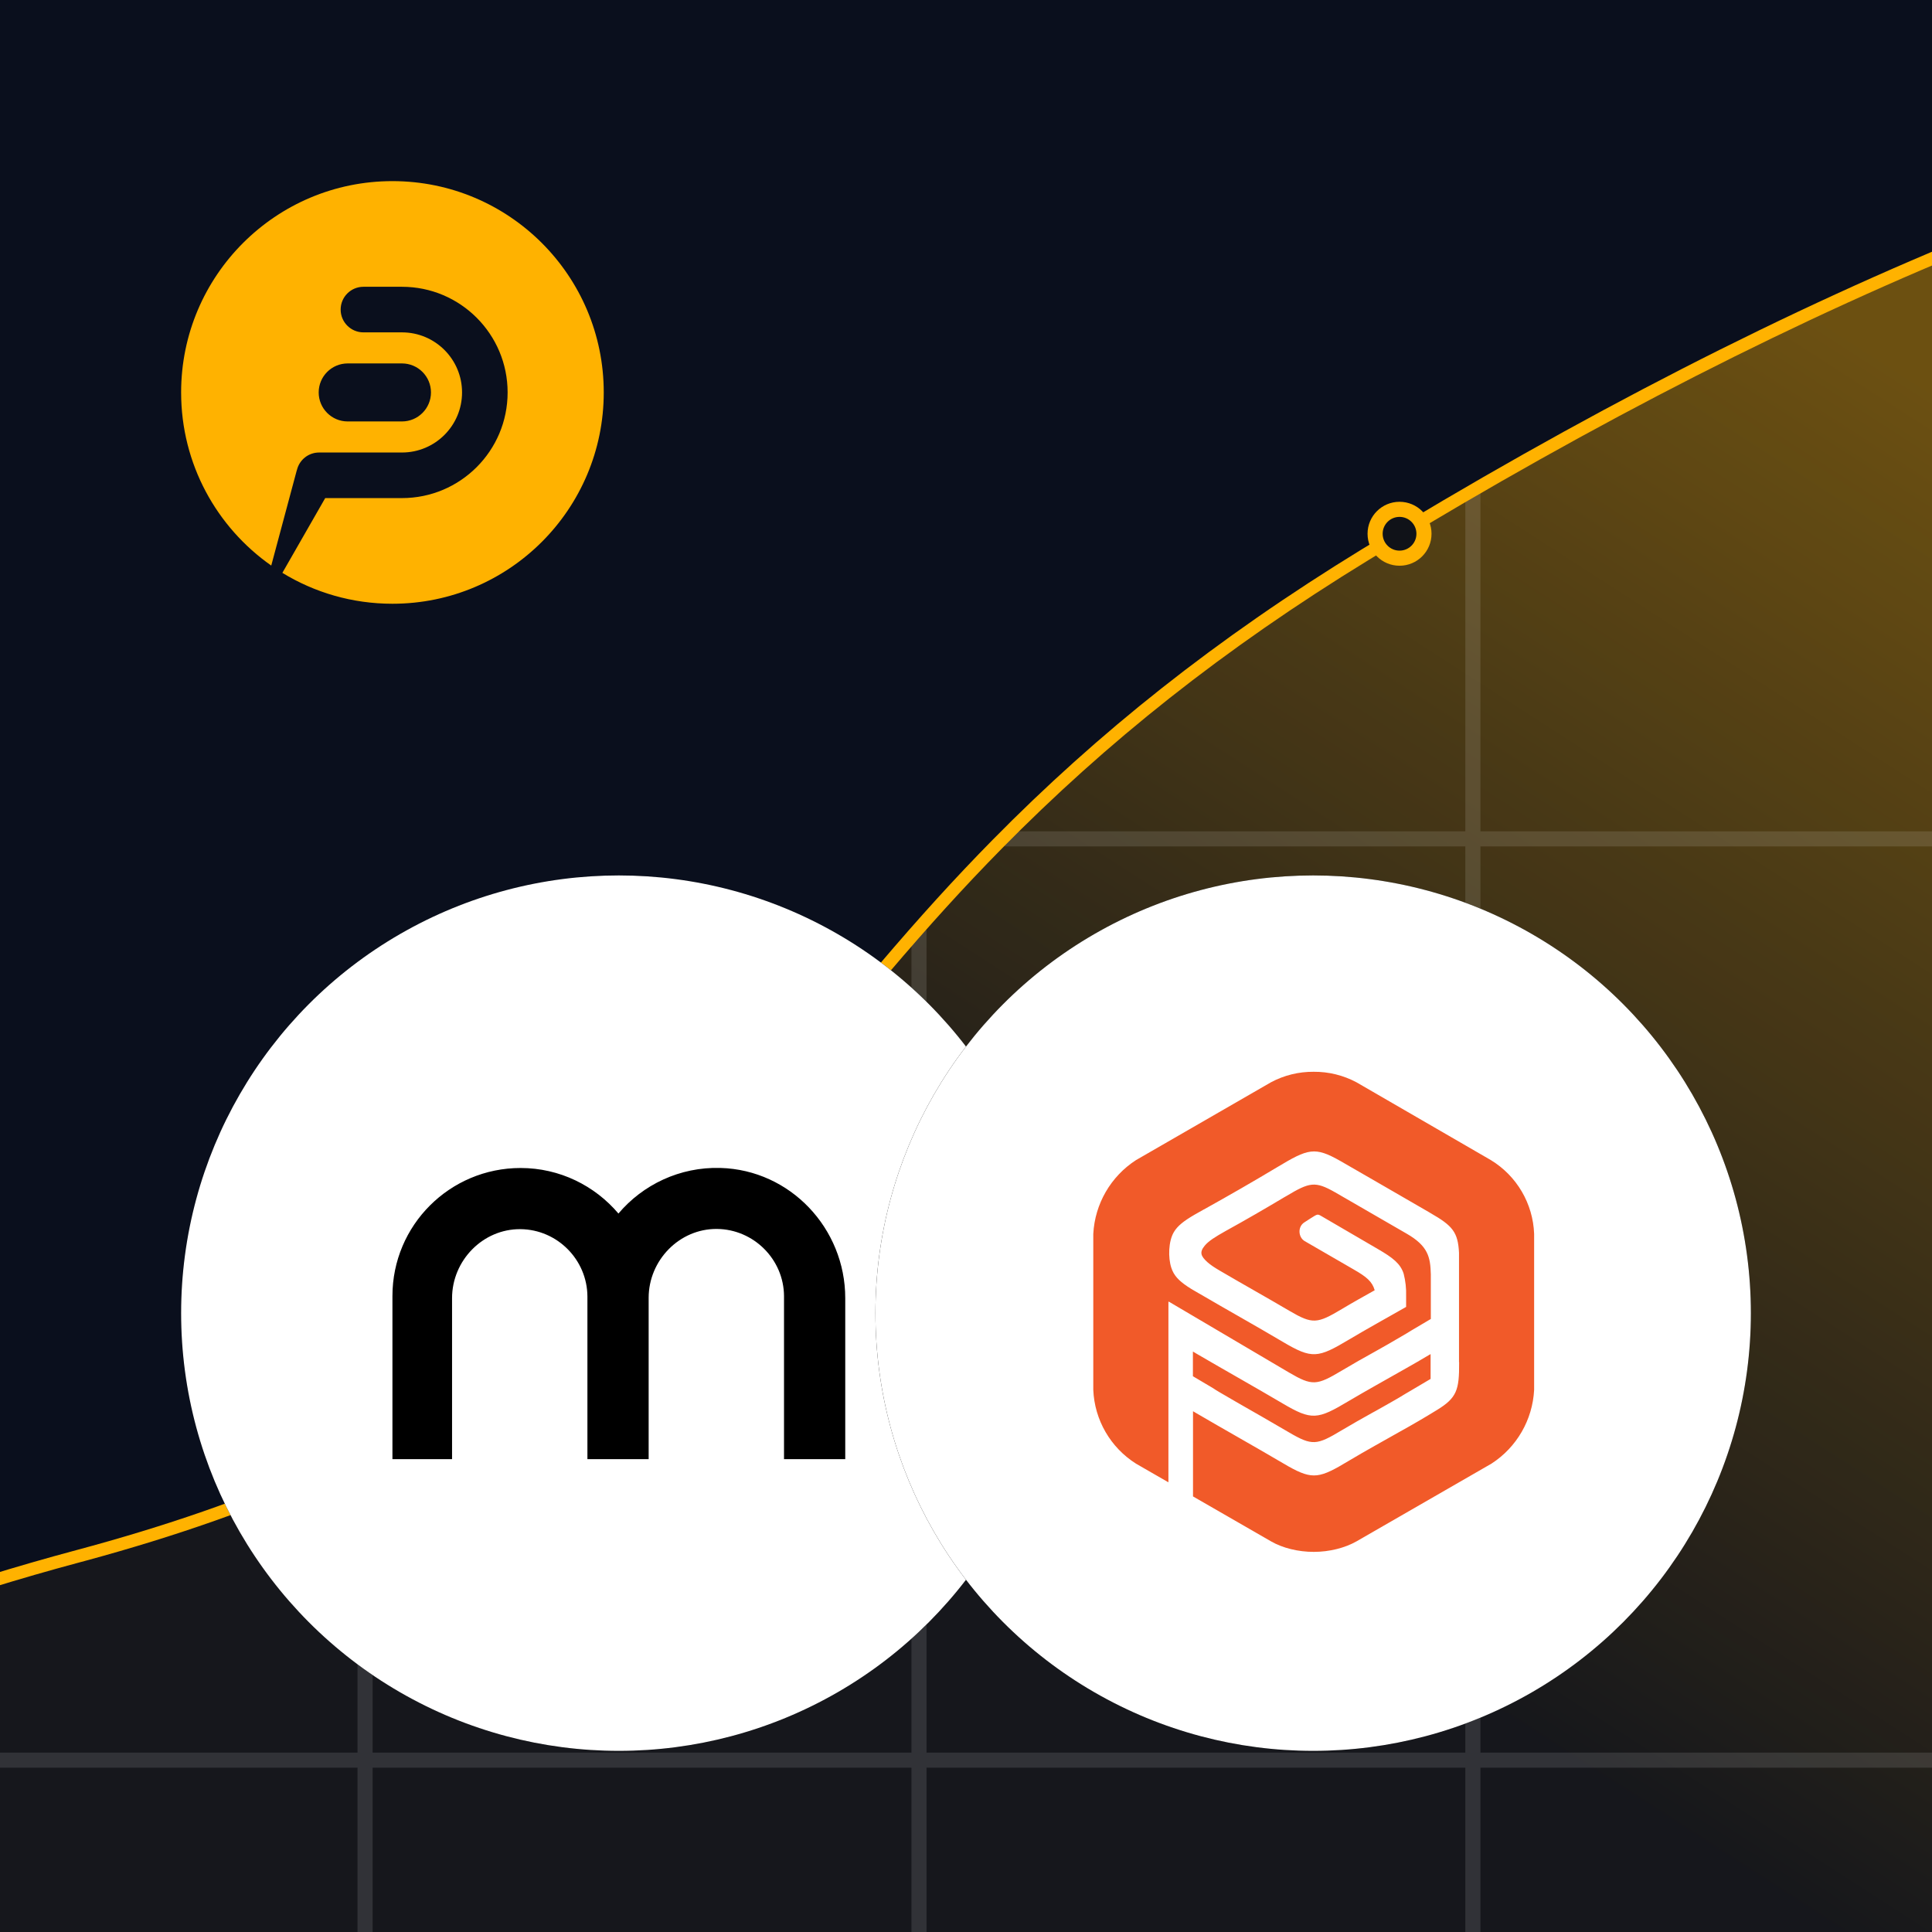
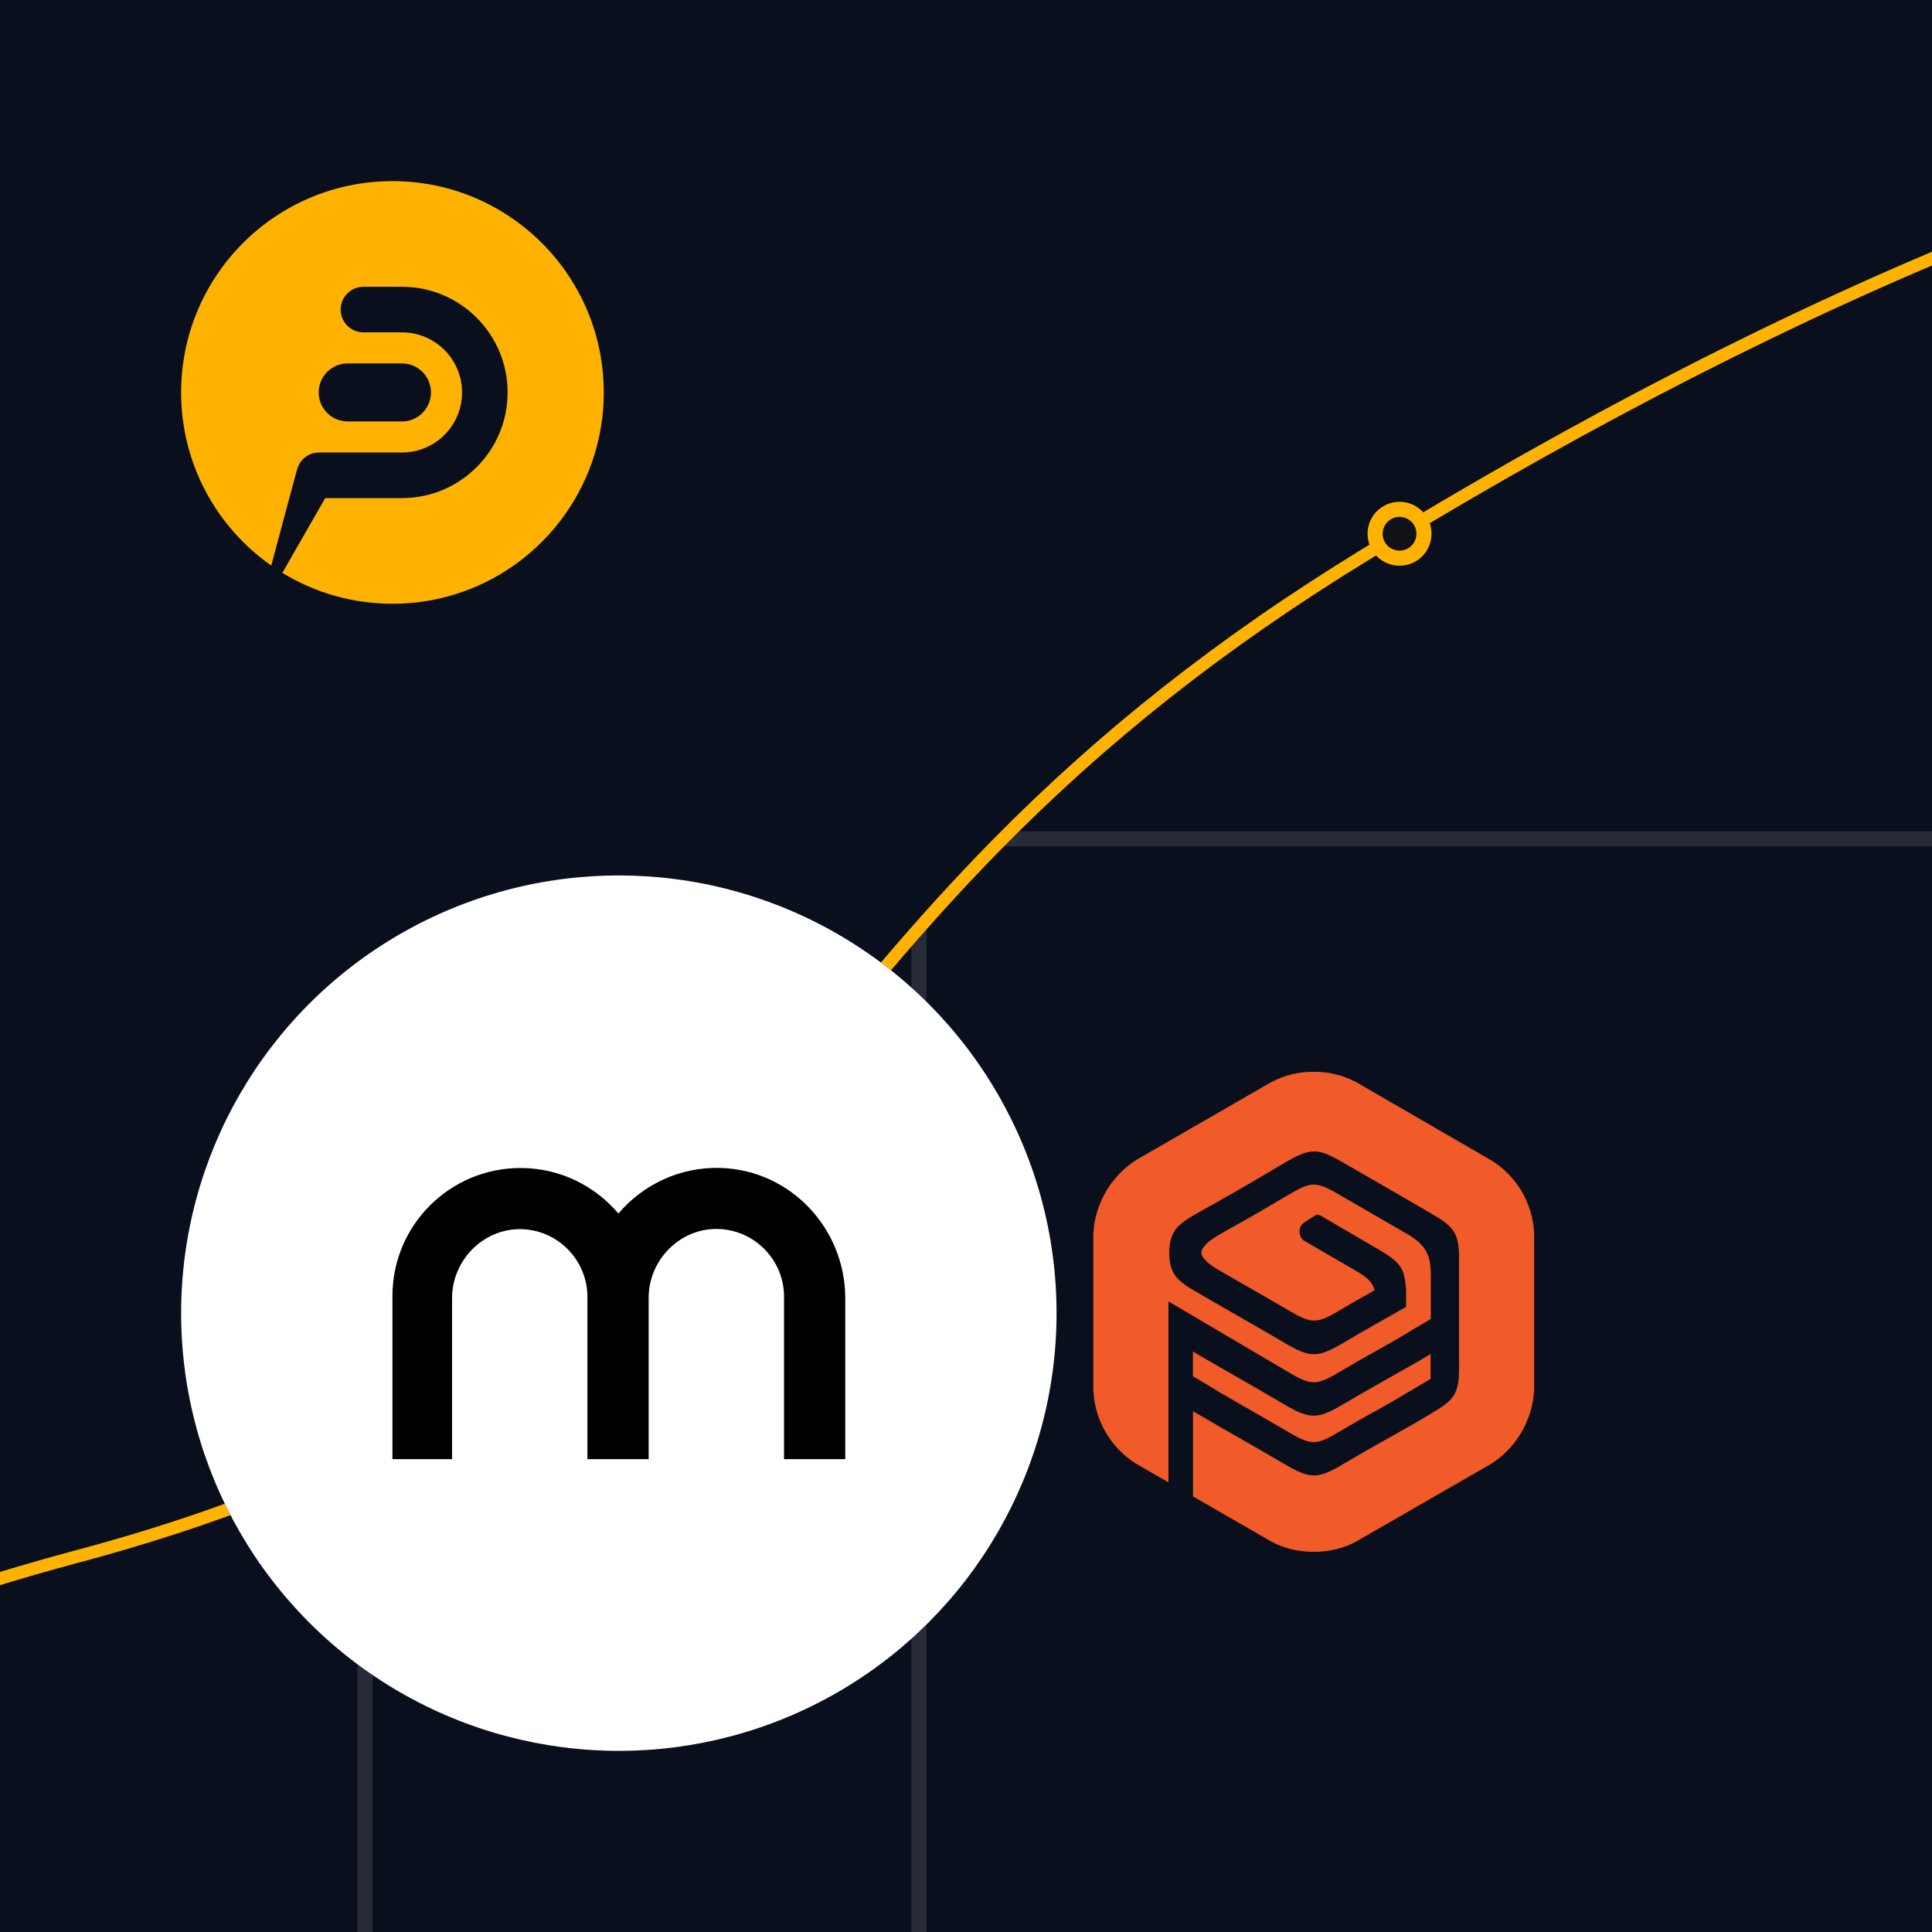
<svg xmlns="http://www.w3.org/2000/svg" xmlns:xlink="http://www.w3.org/1999/xlink" width="128px" height="128px" viewBox="0 0 128 128" version="1.1">
  <title>Artboard</title>
  <defs>
    <linearGradient x1="64.944%" y1="65.263%" x2="100%" y2="30.659%" id="linearGradient-1">
      <stop stop-color="#FFB200" stop-opacity="0.05" offset="0%" />
      <stop stop-color="#FFB200" stop-opacity="0.4" offset="100%" />
    </linearGradient>
    <circle id="path-2" cx="29" cy="29" r="29" />
    <filter x="-25.9%" y="-25.9%" width="151.7%" height="151.7%" filterUnits="objectBoundingBox" id="filter-3">
      <feOffset dx="0" dy="0" in="SourceAlpha" result="shadowOffsetOuter1" />
      <feGaussianBlur stdDeviation="5" in="shadowOffsetOuter1" result="shadowBlurOuter1" />
      <feColorMatrix values="0 0 0 0 0   0 0 0 0 0   0 0 0 0 0  0 0 0 0.2 0" type="matrix" in="shadowBlurOuter1" />
    </filter>
-     <circle id="path-4" cx="29" cy="29" r="29" />
    <filter x="-25.9%" y="-25.9%" width="151.7%" height="151.7%" filterUnits="objectBoundingBox" id="filter-5">
      <feOffset dx="0" dy="0" in="SourceAlpha" result="shadowOffsetOuter1" />
      <feGaussianBlur stdDeviation="5" in="shadowOffsetOuter1" result="shadowBlurOuter1" />
      <feColorMatrix values="0 0 0 0 0   0 0 0 0 0   0 0 0 0 0  0 0 0 0.2 0" type="matrix" in="shadowBlurOuter1" />
    </filter>
  </defs>
  <g id="Artboard" stroke="none" stroke-width="1" fill="none" fill-rule="evenodd">
    <g id="Group-2" transform="translate(-302, -16)">
      <g id="Group">
        <rect id="Rectangle" fill="#0A0F1D" x="0" y="0" width="471" height="172" />
-         <path d="M471,21.091 L471,172 L228.363,172 C248.599,145.347 274.769,127.716 306.872,119.109 C355.531,106.063 347.869,79.864 392.102,52.744 C421.074,34.981 447.374,24.43 471,21.091 Z" id="Path" fill="url(#linearGradient-1)" />
        <g id="lines" opacity="0.12" transform="translate(252.291, 30.624)" fill="#FFFFFF">
-           <rect id="Rectangle" x="146.792" y="18.039" width="1" height="122.917" />
          <rect id="Rectangle" x="110.094" y="46.985" width="1" height="93.971" />
          <rect id="Rectangle" x="73.396" y="81.385" width="1" height="59.571" />
-           <rect id="Rectangle" x="21.829" y="101.49" width="196.88" height="1" />
          <rect id="Rectangle" x="116.281" y="40.454" width="102.428" height="1" />
        </g>
        <path d="M471,20.727 L471,21.575 L470.898,21.59 C447.704,24.974 421.92,35.298 393.552,52.566 L392.674,53.102 C382.995,59.031 375.282,65.207 368.374,72.219 C365.857,74.775 363.482,77.398 360.905,80.428 L359.979,81.525 L358.793,82.954 L352.978,90.043 L352.39,90.751 L351.794,91.464 L351.197,92.171 L350.599,92.873 C345.359,98.992 341.178,103.021 335.873,106.809 C328.469,112.096 319.506,116.187 307.759,119.38 L307.261,119.514 C275.323,128.07 249.275,145.562 229.105,172 L228.051,172 L228.221,171.774 C248.533,145.031 274.812,127.338 307.044,118.704 C318.942,115.517 327.962,111.427 335.385,106.127 C341.304,101.9 345.815,97.362 352.037,89.862 L358.051,82.534 L359.258,81.078 L359.483,80.81 L360.266,79.884 C362.855,76.839 365.243,74.202 367.776,71.63 C374.731,64.571 382.497,58.352 392.235,52.387 C421.131,34.685 447.384,24.131 471,20.727 Z" id="Path" fill="#FFB200" fill-rule="nonzero" />
      </g>
      <g id="dots" transform="translate(343.568, 49.745)" fill="#101218" stroke="#FFB200">
        <ellipse id="Oval" stroke-width="2" cx="1.619" cy="48.377" rx="1.619" ry="1.618" />
        <ellipse id="Oval" cx="51.155" cy="1.618" rx="1.619" ry="1.618" />
      </g>
    </g>
    <g id="Group-2" transform="translate(12, 12)">
      <g id="Branding/Logo" fill="#FFB200">
        <path d="M14,0 C21.732,0 28,6.268 28,14 C28,21.732 21.732,28 14,28 C11.329,28 8.832,27.252 6.708,25.953 L9.546,21 L14.631,21 C18.497,21 21.631,17.866 21.631,14 C21.631,10.134 18.497,7 14.631,7 L12.078,7 C11.245,7 10.569,7.676 10.569,8.51 C10.569,9.344 11.245,10.02 12.078,10.02 L14.631,10.02 C16.83,10.02 18.612,11.802 18.612,14 C18.612,16.198 16.83,17.98 14.631,17.98 L9.141,17.98 C8.437,17.98 7.846,18.462 7.679,19.113 C7.667,19.149 7.655,19.184 7.646,19.221 L5.971,25.47 C2.36,22.938 0,18.745 0,14 C0,6.268 6.268,0 14,0 Z M14.631,12.078 L11.035,12.078 C9.974,12.078 9.114,12.939 9.114,14 C9.114,15.061 9.974,15.922 11.035,15.922 L14.631,15.922 C15.693,15.922 16.553,15.061 16.553,14 C16.553,12.939 15.693,12.078 14.631,12.078 Z" id="logo" />
      </g>
      <g id="Group-4" transform="translate(0, 46)">
        <g id="Oval">
          <use fill="black" fill-opacity="1" filter="url(#filter-3)" xlink:href="#path-2" />
          <use fill="#FFFFFF" fill-rule="evenodd" xlink:href="#path-2" />
        </g>
        <g id="Vendor/Mollie" transform="translate(14, 19.375)" fill="#000000" fill-rule="nonzero">
          <path d="M30,8.632 L30,19.299 L25.943,19.299 L25.943,8.489 C25.927,6.059 23.933,4.068 21.499,4.046 C19.011,4.024 16.975,6.122 16.975,8.61 L16.975,19.299 L12.918,19.299 L12.918,8.518 C12.902,6.076 10.917,4.083 8.484,4.06 C5.99,4.036 3.95,6.139 3.95,8.632 L3.95,19.299 L0,19.299 L0,8.489 C0,3.801 3.799,0.008 8.488,0.008 C11.088,0.008 13.414,1.185 14.973,3.025 C14.971,3.027 14.975,3.027 14.973,3.025 C16.581,1.123 19.029,-0.074 21.731,0.004 C26.356,0.136 30,4.006 30,8.632 Z" id="Path" />
        </g>
        <g id="Group-3" transform="translate(46, 0)">
          <g id="Oval">
            <use fill="black" fill-opacity="1" filter="url(#filter-5)" xlink:href="#path-4" />
            <use fill="#FFFFFF" fill-rule="evenodd" xlink:href="#path-4" />
          </g>
          <g id="Vendor/Mollie" transform="translate(14.433, 13.008)" fill="#F15A29">
            <path d="M14.6,0 C15.589,-0.008 16.565,0.231 17.437,0.697 L26.341,5.852 C28.057,6.897 29.134,8.733 29.207,10.741 L29.207,21.075 C29.104,23.064 28.052,24.883 26.378,25.963 L17.437,31.112 C16.667,31.549 15.637,31.808 14.607,31.808 C13.578,31.808 12.548,31.556 11.778,31.112 L6.607,28.134 L6.607,22.489 L6.756,22.578 C8.681,23.704 10.63,24.793 12.556,25.926 L12.926,26.141 C14.548,27.052 15.007,26.934 16.948,25.763 C18.059,25.097 19.215,24.467 20.348,23.823 C21.166,23.37 21.974,22.898 22.77,22.408 C24.074,21.608 24.252,21.097 24.237,19.267 L24.237,19.238 L24.23,19.245 L24.23,11.993 C24.163,10.623 23.8,10.2 22.356,9.371 L22.259,9.312 C20.304,8.186 18.341,7.038 16.385,5.919 C14.667,4.941 14.244,5.082 12.163,6.334 C10.556,7.297 8.97,8.208 7.333,9.119 L7.311,9.126 L7.237,9.171 L7,9.304 L6.985,9.312 L6.711,9.467 C6,9.882 5.578,10.208 5.333,10.63 C4.978,11.238 4.948,12.312 5.17,12.986 C5.333,13.489 5.652,13.83 6.237,14.223 C6.409,14.34 6.587,14.449 6.77,14.549 L6.985,14.675 L7,14.682 C8.844,15.763 10.711,16.8 12.563,17.897 C14.496,19.038 14.874,18.978 16.956,17.734 C17.541,17.386 18.148,17.038 18.748,16.697 C19.407,16.319 20.074,15.956 20.726,15.578 L20.726,14.86 C20.742,14.361 20.687,13.862 20.563,13.378 C20.348,12.712 19.859,12.326 18.837,11.734 L15.141,9.578 C14.852,9.408 14.867,9.415 14.407,9.704 L13.993,9.971 C13.526,10.26 13.578,10.963 14,11.215 L17.252,13.097 C18.104,13.586 18.481,13.897 18.644,14.475 C17.919,14.882 17.185,15.289 16.481,15.712 C14.83,16.697 14.533,16.741 12.993,15.838 C11.459,14.934 9.911,14.075 8.385,13.178 C8.03,12.971 7.763,12.793 7.563,12.615 C7.141,12.23 7.007,11.971 7.385,11.519 C7.644,11.208 8.074,10.941 8.756,10.556 C10.074,9.83 11.378,9.075 12.667,8.304 L12.785,8.238 C14.333,7.312 14.689,7.23 16.022,7.986 L20.763,10.726 C22.193,11.549 22.333,12.289 22.363,13.423 L22.363,16.378 L22.259,16.438 L21.096,17.126 L20.719,17.356 L19.511,18.06 L18.726,18.504 C17.963,18.926 17.2,19.356 16.459,19.8 C14.807,20.786 14.511,20.83 12.97,19.926 L5.007,15.23 L5.007,15.245 L4.978,15.23 L4.978,27.2 L2.83,25.963 C1.141,24.897 0.083,23.07 3.55271368e-15,21.075 L3.55271368e-15,10.741 C0.104,8.752 1.157,6.934 2.83,5.852 L11.77,0.697 C12.64,0.231 13.613,-0.008 14.6,0 Z M6.6,18.534 L6.748,18.623 L6.963,18.749 C8.815,19.83 10.681,20.875 12.541,21.971 C14.474,23.112 14.852,23.052 16.933,21.808 C17.519,21.46 18.119,21.119 18.719,20.778 L20.696,19.66 C21.216,19.368 21.733,19.069 22.244,18.763 L22.348,18.704 L22.348,20.349 L20.844,21.238 L20.704,21.319 C20.415,21.497 20.119,21.675 19.815,21.845 C19.815,21.845 18.489,22.6 18.496,22.586 C17.807,22.971 17.119,23.356 16.452,23.756 C14.8,24.749 14.504,24.793 12.963,23.889 C11.83,23.223 10.689,22.571 9.548,21.919 L8.363,21.23 C8.2,21.134 8.052,21.045 7.926,20.956 L6.6,20.171 L6.6,18.534 Z" id="logo" />
          </g>
        </g>
      </g>
    </g>
  </g>
</svg>